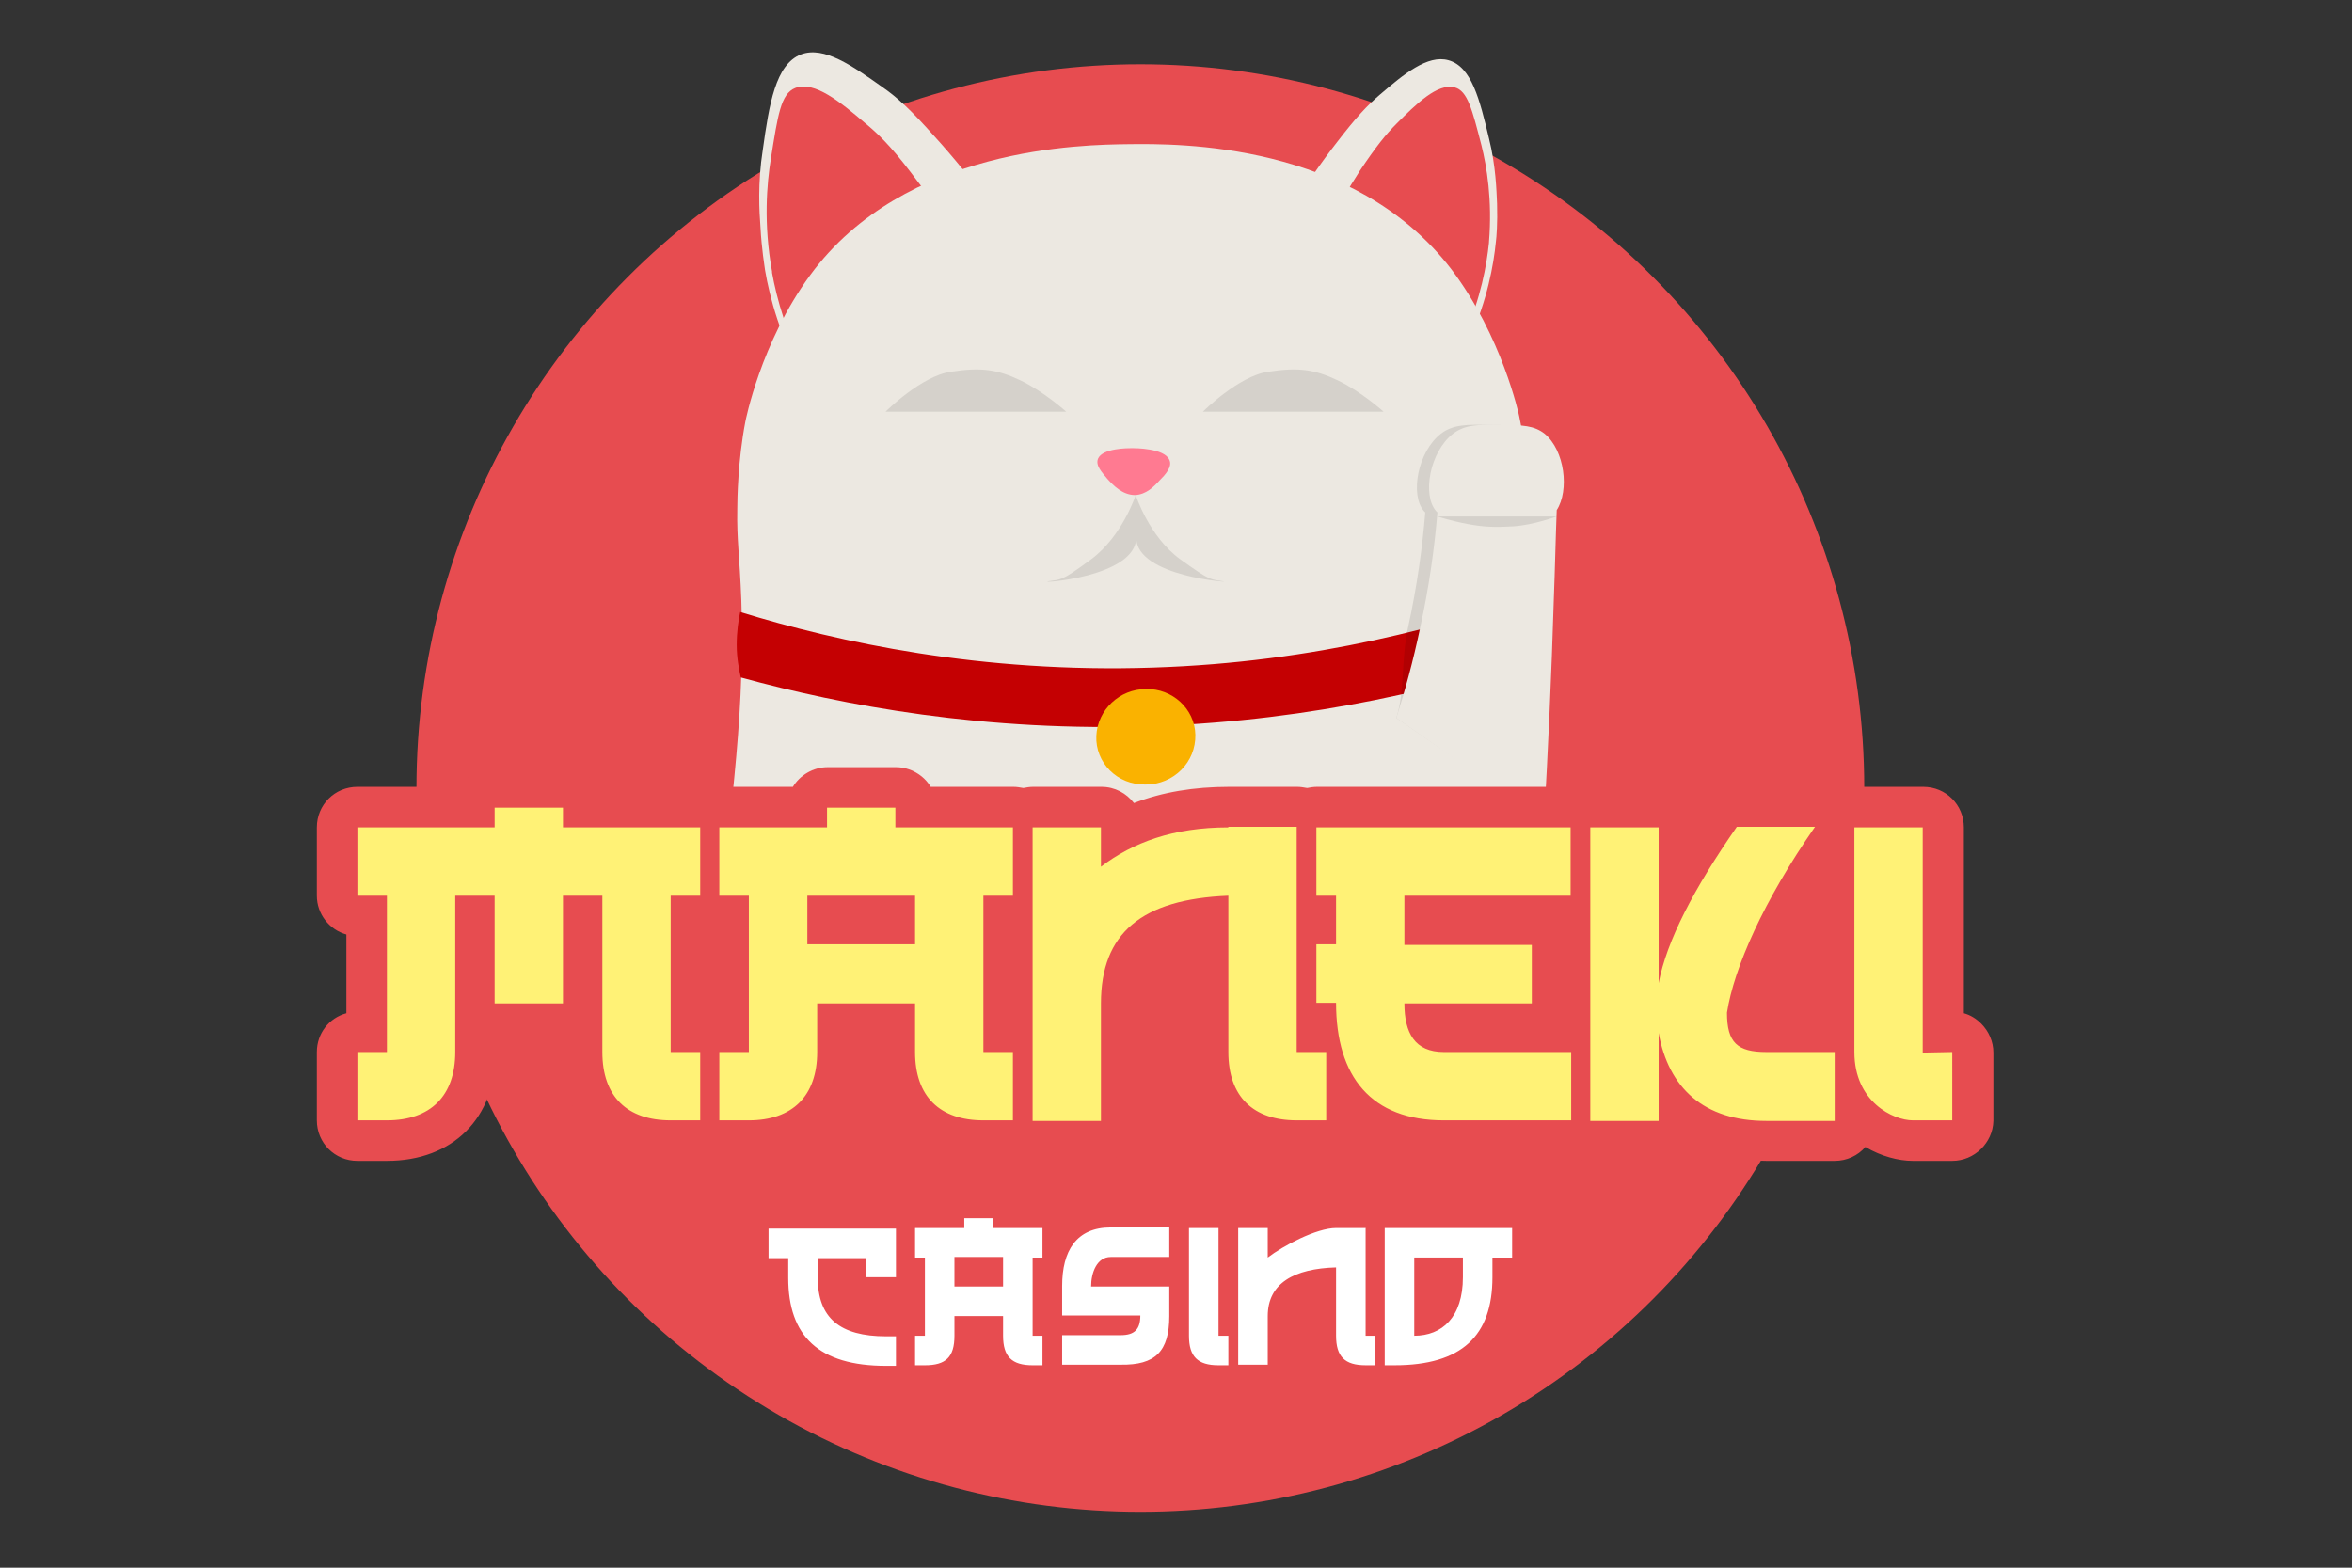
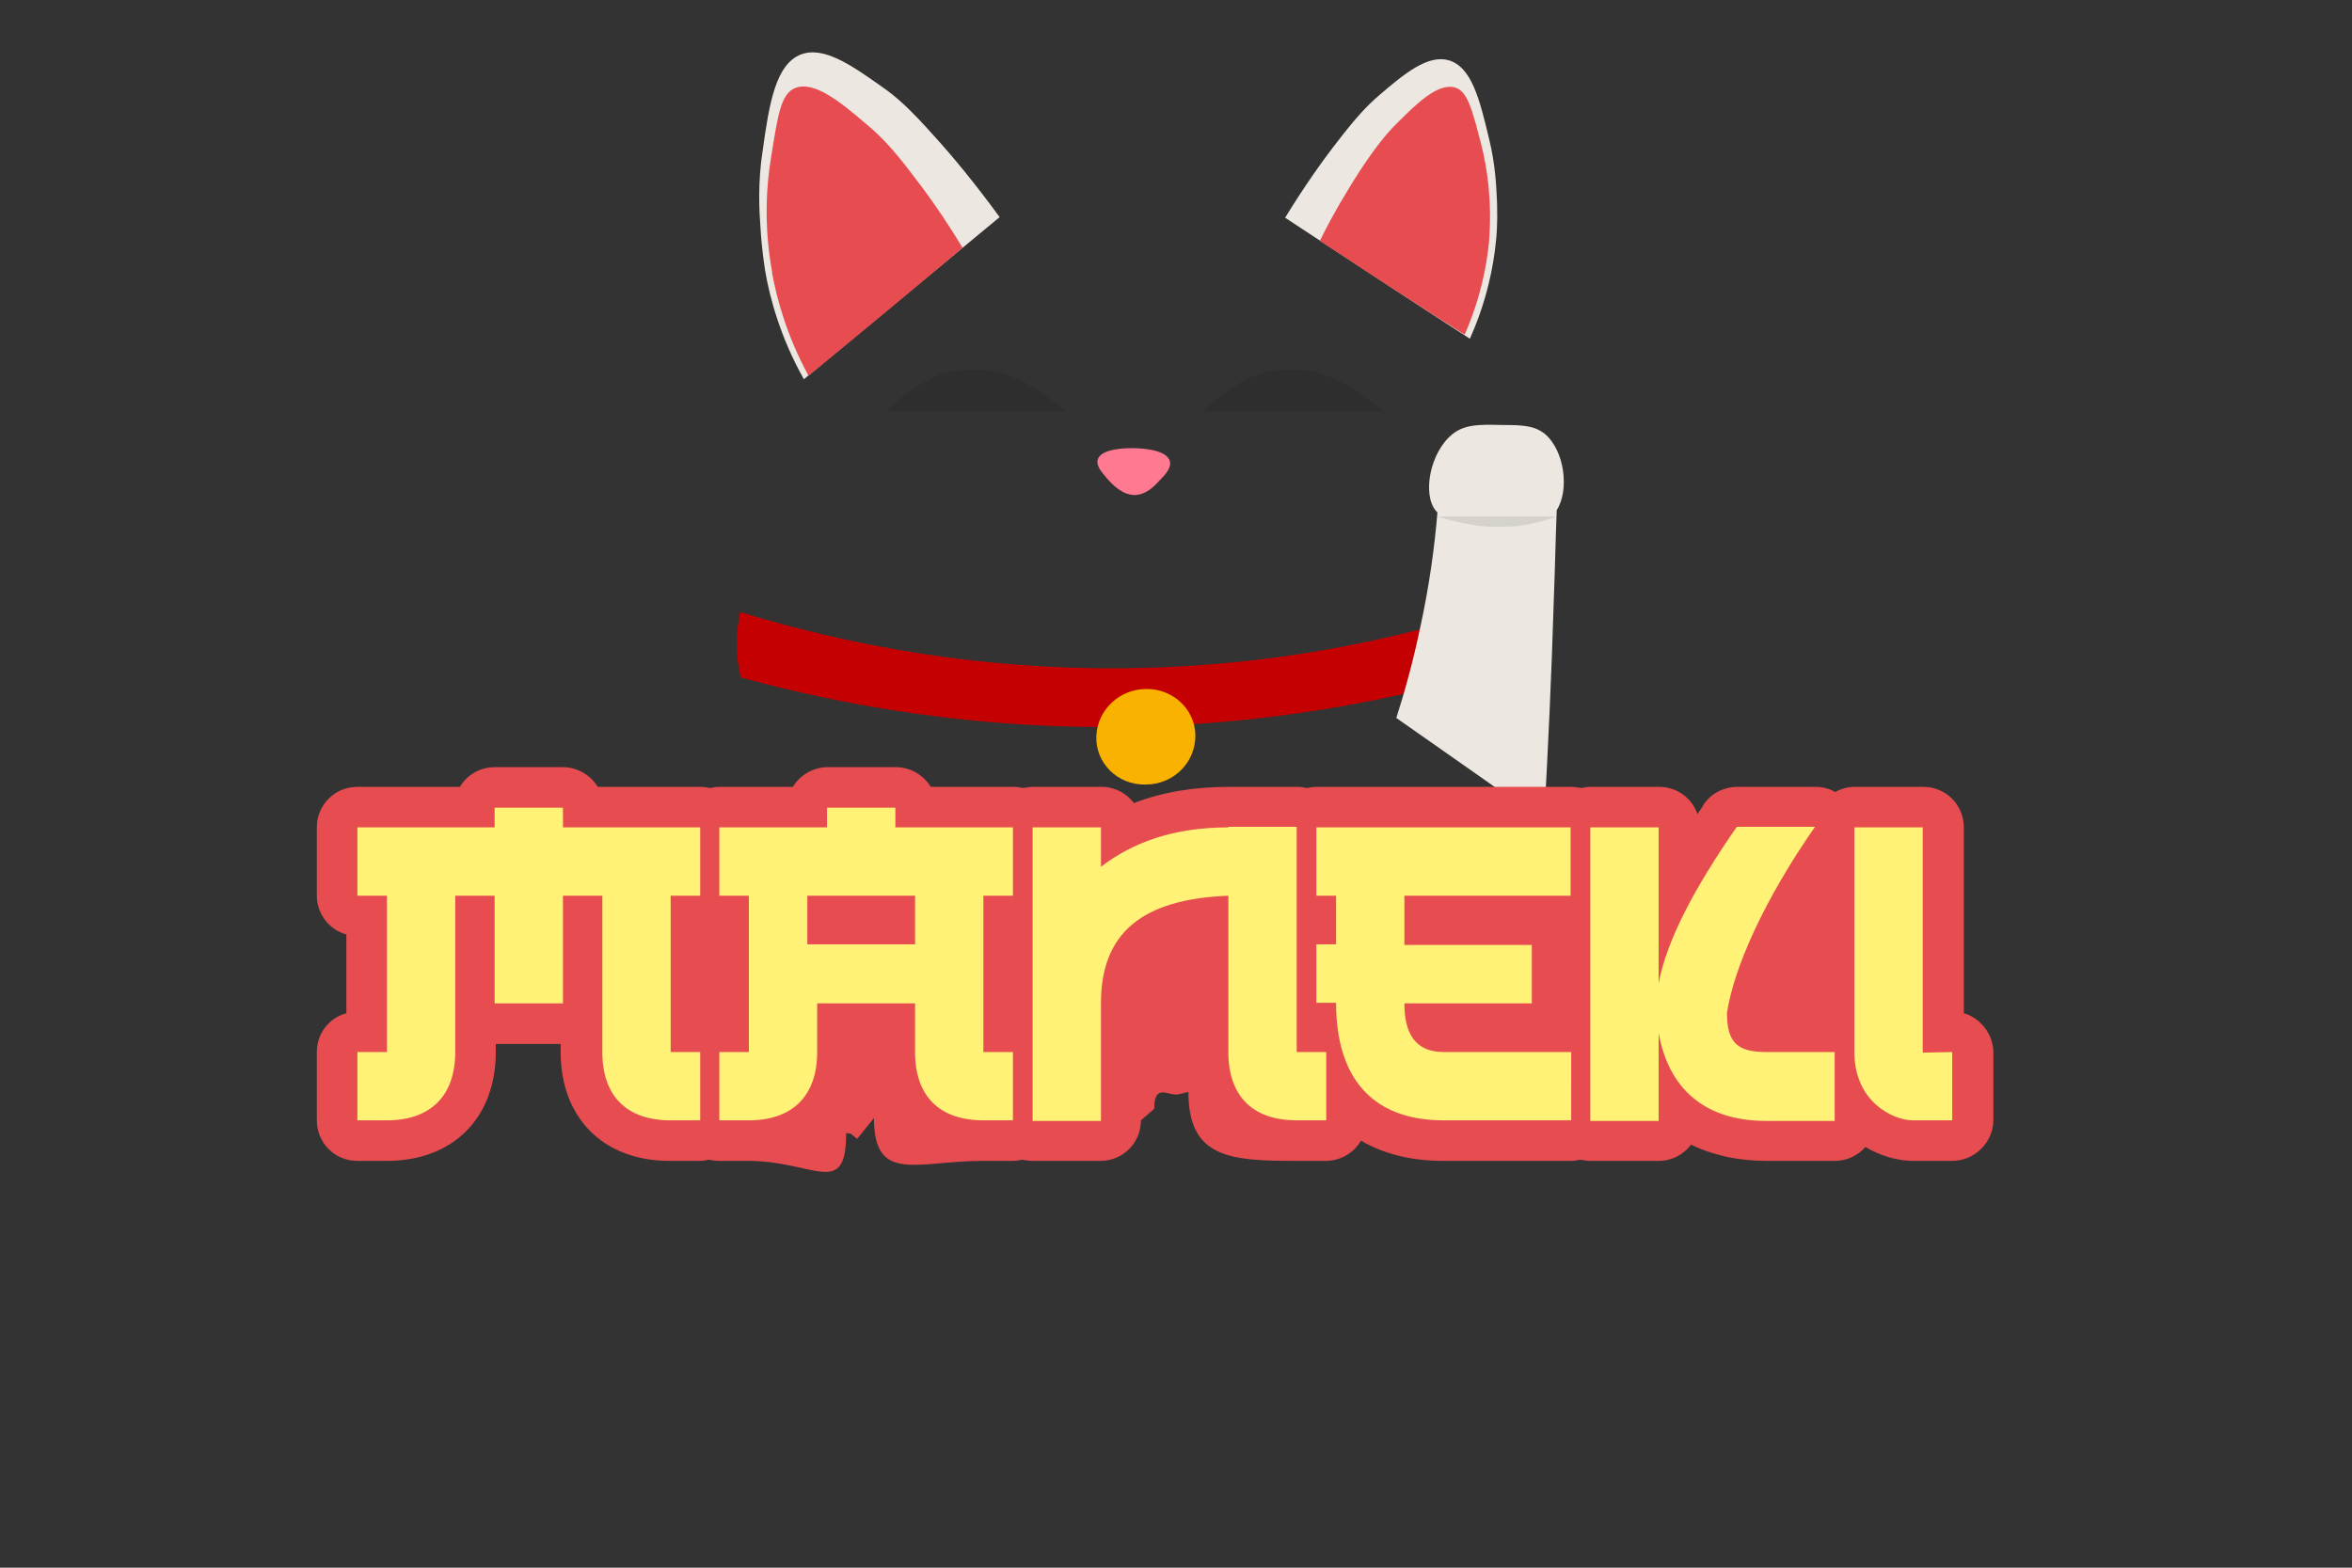
<svg xmlns="http://www.w3.org/2000/svg" xmlns:ns1="http://sodipodi.sourceforge.net/DTD/sodipodi-0.dtd" xmlns:ns2="http://www.inkscape.org/namespaces/inkscape" xmlns:xlink="http://www.w3.org/1999/xlink" version="1.1" id="logo2x" x="0px" y="0px" viewBox="0 0 450 300" xml:space="preserve" ns1:docname="maneki-logo.svg" width="450" height="300" ns2:version="1.0.2 (e86c870879, 2021-01-15, custom)">
  <rect x="0" y="0" width="450" height="300" fill="#333333" stroke="none" />
  <title id="title1616">Maneki casino</title>
  <defs id="defs1051" />
  <ns1:namedview pagecolor="#ffffff" bordercolor="#666666" borderopacity="1" objecttolerance="10" gridtolerance="10" guidetolerance="10" ns2:pageopacity="0" ns2:pageshadow="2" ns2:window-width="2780" ns2:window-height="1286" id="namedview1049" showgrid="false" ns2:zoom="3.196319" ns2:cx="163" ns2:cy="155.95814" ns2:window-x="578" ns2:window-y="126" ns2:window-maximized="0" ns2:current-layer="logo2x" />
  <style type="text/css" id="style1008">
	.st0{fill:#E74C50;}
	.st1{fill:#ECE8E1;}
	.st2{fill:#C40002;}
	.st3{fill:#FF7A91;}
	.st4{opacity:0.1;enable-background:new    ;}
	.st5{fill:#FAB200;}
	.st6{fill:#FFF276;}
	.st7{fill:#FFFFFF;}
</style>
  <a id="a1618" xlink:href="https://www.freespins.fun/maneki-casino-free-spins/" target="self" transform="matrix(1.108,0,0,1.108,37.131,-23.267)">
-     <circle id="Эллипс_9_копия_4" class="st0" cx="163.4" cy="157.1" r="125" />
-   </a>
+     </a>
  <g id="g1041" transform="matrix(1.108,0,0,1.108,37.131,-23.267)">
    <path class="st1" d="m 139.1,58.5 c -4.3,-5.9 -8.2,-10.6 -11.3,-14 -4.1,-4.6 -6.4,-6.7 -9,-8.5 -5.1,-3.6 -10,-7.1 -14,-5.6 -4.4,1.7 -5.5,8.6 -6.6,16.5 -0.9,5.7 -0.6,10.7 -0.4,13.3 0.2,3.8 0.7,6.7 0.8,7.5 0.8,4.7 2.6,11.5 6.7,18.8 11,-9.1 22.3,-18.5 33.8,-28 z" id="path1011" />
    <path class="st0" d="m 132.7,63.8 c -3.3,-5.5 -6.5,-9.9 -9,-13.1 -3.5,-4.6 -5.7,-6.7 -7.9,-8.5 -4.1,-3.5 -8.7,-7.3 -12,-6 -2.5,1 -3,4.7 -4.2,12.2 -0.7,4.3 -1.3,11.2 0.2,19.5 0,0.1 0,0.1 0,0.2 0.8,4.4 2.5,10.8 6.3,17.8 8.9,-7.3 17.7,-14.6 26.6,-22.1 z" id="path1013" />
    <path class="st1" d="m 188.4,58.6 c 3.3,-5.4 6.5,-9.9 9,-13.1 3.3,-4.3 5.2,-6.3 7.3,-8.1 4.2,-3.6 8.3,-7 11.9,-6 4,1.1 5.4,6.8 7,13.5 1.2,4.8 1.3,9.1 1.4,11.3 0.1,3.3 -0.1,5.8 -0.2,6.5 -0.4,4.1 -1.5,10.1 -4.5,16.8 -10.5,-6.8 -21.1,-13.8 -31.9,-20.9 z" id="path1015" />
    <path class="st0" d="m 194.4,62.6 c 2.5,-5.1 5,-9.1 6.9,-12.1 2.8,-4.2 4.5,-6.3 6.3,-8.1 3.4,-3.4 7.1,-7.1 10.1,-6.3 2.2,0.6 3,3.8 4.6,10 0.9,3.6 1.9,9.4 1.3,16.7 0,0.1 0,0.1 0,0.1 -0.4,3.9 -1.4,9.5 -4.2,15.9 -8.3,-5.2 -16.6,-10.7 -25,-16.2 z" id="path1017" />
-     <path class="st1" d="m 233.5,165.8 c -1.5,-12.2 -2.6,-20.6 -3.1,-30 -0.2,-3 -0.3,-7.1 -0.3,-12.7 0.1,-7 0.4,-9 0.4,-13.8 0,-1.1 -0.1,-9 -1.7,-16.5 0,0 -2.9,-13.7 -11.7,-25.3 -16.9,-22 -47.2,-21.7 -55.7,-21.6 -7.9,0.1 -38.7,0.4 -55,22.6 -8.6,11.7 -11.2,25.3 -11.2,25.3 -1.3,6.7 -1.4,13.5 -1.4,15.1 -0.1,5.5 0.4,7.9 0.7,15.8 0.1,3.4 0.2,7.5 0,12.8 -0.3,9.5 -1.2,18 -2.5,30.3 -1.4,13.8 -2.2,17.8 -1.4,25.5 0.7,6.8 1.4,-6.5 5.8,0.3 5.5,8.5 13.4,12.2 15.9,13.4 16.8,7.6 25.6,-4.4 51.3,-4.9 25.7,-0.5 34.7,11.2 51.2,3 2.5,-1.3 10.2,-5.2 15.4,-13.9 4.1,-6.9 4.7,6.5 5.2,-0.3 0.6,-7.5 -0.2,-11.5 -1.9,-25.1 z" id="path1019" />
    <g id="g1023">
      <path class="st2" d="m 233.3,134 c -16.6,5.6 -39.6,11.4 -67.4,12.4 -29.3,1.1 -54,-3.6 -71.5,-8.4 -0.3,-1.4 -0.7,-3.3 -0.7,-5.6 0,-2.3 0.3,-4.3 0.6,-5.7 16.9,5.2 41.6,10.6 71.3,9.6 28.1,-0.9 51.2,-7.3 67.2,-13.1 0.1,3.6 0.3,7.2 0.5,10.8 z" id="path1021" />
    </g>
    <path class="st3" d="m 156.1,100.2 c 0.8,-1.8 5.1,-1.8 5.9,-1.8 0.5,0 5.5,0 6.4,2 0.6,1.2 -0.7,2.6 -1.7,3.6 -1,1.1 -2.3,2.4 -4.2,2.5 -2.2,0 -3.8,-1.7 -4.8,-2.8 -0.9,-1.1 -2.1,-2.3 -1.6,-3.5 z" id="path1025" />
-     <path class="st4" d="m 231.1,95.9 c -1.8,-1.4 -3.8,-1.5 -7.4,-1.5 -3.9,-0.1 -6.3,-0.1 -8.4,1.5 -4,3.1 -5.4,10.6 -2.9,13.4 0.1,0.1 0.1,0.1 0.2,0.2 -0.5,6 -1.4,12.7 -3,20 -1.2,5.7 -0.5,10.8 -2,15.5 8.6,6 17.1,11.6 25.5,17.5 0.7,-12.4 -0.9,-24.9 -0.5,-38.1 0.2,-5.1 0.3,-10.2 0.5,-15.3 2.2,-3.4 1.4,-10.3 -2,-13.2 z" id="path1027" />
+     <path class="st4" d="m 231.1,95.9 z" id="path1027" />
    <path class="st1" d="m 233.2,95.9 c -1.8,-1.4 -3.8,-1.5 -7.4,-1.5 -3.9,-0.1 -6.3,-0.1 -8.4,1.5 -4,3.1 -5.4,10.6 -2.9,13.4 0.1,0.1 0.1,0.1 0.2,0.2 -0.5,6 -1.4,12.7 -3,20 -1.2,5.7 -2.6,10.8 -4.1,15.5 8.6,6 17.1,12 25.5,17.9 0.7,-12.4 1.3,-25.2 1.7,-38.5 0.2,-5.1 0.3,-10.2 0.5,-15.3 2.2,-3.4 1.4,-10.3 -2.1,-13.2 z" id="path1029" />
    <path class="st5" d="m 172.9,147.9 c 0.1,4.7 -3.7,8.6 -8.6,8.6 -4.9,0.1 -8.7,-3.8 -8.5,-8.4 0.2,-4.5 4,-8.1 8.6,-8.1 4.5,-0.1 8.4,3.4 8.5,7.9 z" id="path1031" />
    <path class="st4" d="m 119.4,92.1 c 0,0 6.2,-6.2 11.3,-6.9 5.2,-0.8 8,-0.4 12,1.5 4,1.9 7.9,5.4 7.9,5.4 z" id="path1033" />
    <path class="st4" d="m 174.2,92.1 c 0,0 6.2,-6.2 11.3,-6.9 5.2,-0.8 8,-0.4 12,1.5 4,1.9 7.9,5.4 7.9,5.4 z" id="path1035" />
    <path class="st4" d="m 235.3,110.2 c 0,0 -4.1,1.5 -7.5,1.7 -3.4,0.2 -5.2,0.1 -7.9,-0.4 -2.7,-0.5 -5.2,-1.3 -5.2,-1.3 z" id="path1037" />
-     <path class="st4" d="m 177.7,121.4 c -2.2,-0.4 -2,0.1 -7.4,-3.8 -5.4,-3.9 -7.7,-11.1 -7.7,-11.1 0,0 -2.3,7.1 -7.7,11.1 -5.4,4 -5.2,3.4 -7.4,3.8 -2.2,0.4 15.2,-0.6 15.2,-7.6 -0.1,6.9 17.2,7.9 15,7.6 z" id="path1039" />
  </g>
  <path class="st0" d="m 373.516,222.152 h -7.534 c -2.77,0 -6.094,-0.886 -9.085,-2.659 -1.44,1.662 -3.546,2.659 -5.872,2.659 h -13.074 c -5.429,0 -10.304,-1.108 -14.404,-3.102 -1.44,1.884 -3.656,3.102 -6.205,3.102 h -13.074 c -0.665,0 -1.219,-0.111 -1.884,-0.222 -0.554,0.111 -1.219,0.222 -1.884,0.222 h -24.376 c -6.094,0 -11.412,-1.33 -15.733,-3.878 -1.33,2.327 -3.878,3.878 -6.759,3.878 h -5.651 c -12.631,0 -20.609,-0.554 -20.609,-13.185 l -1.884,0.443 c -1.884,0.443 -4.654,-2.327 -4.654,2.77 l -2.548,2.216 c 0,4.321 -3.435,7.756 -7.756,7.756 h -13.074 c -0.665,0 -1.219,-0.111 -1.884,-0.222 -0.554,0.111 -1.219,0.222 -1.884,0.222 h -5.651 c -12.631,0 -20.83,4.432 -20.83,-8.199 l -3.213,3.989 -1.219,-0.997 -0.886,-0.111 c 0,12.631 -6.094,5.318 -18.725,5.318 h -5.651 c -0.665,0 -1.219,-0.111 -1.884,-0.222 -0.554,0.111 -1.219,0.222 -1.884,0.222 h -5.651 c -12.631,0 -20.83,-8.199 -20.83,-20.83 v -1.551 H 94.857 v 1.551 c 0,12.631 -8.199,20.83 -20.83,20.83 h -5.651 c -4.321,0 -7.756,-3.435 -7.756,-7.756 V 201.322 c 0,-3.546 2.327,-6.537 5.651,-7.423 v -15.069 c -3.213,-0.886 -5.651,-3.878 -5.651,-7.424 v -13.074 c 0,-4.321 3.435,-7.756 7.756,-7.756 h 19.611 c 1.33,-2.216 3.767,-3.767 6.648,-3.767 H 107.71 v 0 c 2.77,0 5.318,1.551 6.648,3.767 h 19.611 c 0.665,0 1.219,0.111 1.884,0.222 0.554,-0.111 1.219,-0.222 1.884,-0.222 h 13.961 c 1.33,-2.216 3.878,-3.767 6.648,-3.767 h 13.074 c 2.77,0 5.318,1.551 6.648,3.767 h 15.844 c 0.665,0 1.219,0.111 1.884,0.222 0.554,-0.111 1.219,-0.222 1.884,-0.222 h 13.074 c 2.548,0 4.764,1.219 6.205,3.102 5.429,-2.105 11.523,-3.102 18.171,-3.102 h 13.074 c 0.665,0 1.219,0.111 1.884,0.222 0.554,-0.111 1.219,-0.222 1.884,-0.222 h 48.641 c 0.665,0 1.219,0.111 1.884,0.222 0.554,-0.111 1.219,-0.222 1.884,-0.222 h 13.074 c 3.435,0 6.316,2.216 7.313,5.208 0.443,-0.665 0.886,-1.219 1.219,-1.884 1.44,-2.105 3.878,-3.324 6.426,-3.324 h 14.958 c 1.33,0 2.659,0.332 3.767,0.997 1.108,-0.665 2.438,-0.997 3.767,-0.997 h 13.074 c 4.321,0 7.756,3.435 7.756,7.756 v 35.566 c 1.219,0.332 2.327,0.997 3.324,1.994 1.44,1.44 2.327,3.435 2.327,5.54 v 13.074 c -0.111,4.21 -3.656,7.645 -7.867,7.645 z" id="path1043" style="stroke-width:1.108" />
  <path class="st6" d="m 87.101,171.406 h 7.534 v 20.609 H 107.71 v -20.609 h 7.534 v 29.916 c 0,8.532 4.764,13.074 13.074,13.074 h 5.651 V 201.322 h -5.651 v -29.916 h 5.651 V 158.332 H 107.71 v -3.767 H 94.636 v 3.767 H 68.376 v 13.074 h 5.651 v 29.916 h -5.651 v 13.074 h 5.651 c 8.31,0 13.074,-4.654 13.074,-13.074 z m 50.524,-13.074 v 13.074 h 5.651 v 29.916 h -5.651 v 13.074 h 5.651 c 8.31,0 13.074,-4.654 13.074,-13.074 v -9.307 h 18.725 v 9.307 c 0,8.532 4.764,13.074 13.074,13.074 h 5.651 V 201.322 h -5.651 v -29.916 h 5.651 v -13.074 h -22.492 v -3.767 h -13.074 v 3.767 z m 97.392,0 c -10.526,0 -18.282,2.881 -24.376,7.534 v -7.534 h -13.074 v 56.175 h 13.074 v -22.492 c 0,-13.407 7.756,-19.944 24.376,-20.609 v 29.916 c 0,8.532 4.764,13.074 13.074,13.074 h 5.651 V 201.322 h -5.651 v -43.101 h -13.074 z m 33.683,13.074 h 31.799 v -13.074 h -48.641 v 13.074 h 3.767 v 9.307 h -3.767 v 11.191 h 3.767 c 0,14.182 6.759,22.492 20.609,22.492 h 24.376 V 201.322 h -24.376 c -5.54,0 -7.534,-3.656 -7.534,-9.307 h 24.376 v -11.191 h -24.376 z m 48.641,-13.074 h -13.074 v 56.175 h 13.074 v -16.841 c 1.884,10.526 8.642,16.841 20.609,16.841 h 13.074 V 201.322 h -13.074 c -5.54,0 -7.534,-1.773 -7.534,-7.534 1.33,-8.532 6.98,-21.384 16.841,-35.566 h -14.958 c -8.31,11.966 -13.407,21.827 -14.958,29.916 z m 37.45,42.99 c 0,9.529 7.424,13.074 11.191,13.074 h 7.534 V 201.322 l -5.651,0.111 V 158.332 H 354.791 Z M 175.075,180.713 h -20.609 v -9.307 h 20.609 z" id="path1045" style="stroke-width:1.108" />
-   <path id="casino" class="st7" d="m 165.768,244.422 h 5.651 v -9.307 h -24.376 v 5.651 h 3.767 v 3.767 c 0,11.191 5.872,16.841 18.725,16.841 h 1.884 v -5.651 h -1.884 c -8.864,0 -13.074,-3.546 -13.074,-11.191 v -3.767 h 9.307 z m 9.307,-9.418 v 5.651 h 1.884 v 14.958 h -1.884 v 5.651 h 1.884 c 3.989,0 5.651,-1.551 5.651,-5.651 v -3.767 h 9.307 v 3.767 c 0,3.989 1.662,5.651 5.651,5.651 h 1.884 v -5.651 h -1.884 v -14.958 h 1.884 v -5.651 h -9.418 v -1.884 h -5.54 v 1.884 z m 16.841,11.191 h -9.307 v -5.651 h 9.307 z m 31.799,5.651 v -5.651 h -14.958 c 0,-2.659 1.108,-5.651 3.767,-5.651 h 11.191 v -5.651 h -11.191 c -6.648,0 -9.307,4.543 -9.307,11.191 v 5.651 h 14.958 c 0,2.659 -1.108,3.767 -3.767,3.767 h -11.191 v 5.651 h 11.191 c 6.648,0.111 9.307,-2.548 9.307,-9.307 z m 3.767,3.767 c 0,3.989 1.662,5.651 5.651,5.651 h 1.884 v -5.651 h -1.884 v -20.609 h -5.651 z m 28.143,-20.609 c -3.767,0 -10.193,3.435 -13.074,5.651 v -5.651 h -5.651 v 26.148 h 5.651 v -9.307 c 0,-6.316 5.097,-9.085 13.074,-9.307 v 13.074 c 0,3.989 1.662,5.651 5.651,5.651 h 1.884 v -5.651 h -1.884 v -20.609 z m 9.307,26.259 h 1.884 c 12.853,0 18.725,-5.651 18.725,-16.841 v -3.767 h 3.767 v -5.651 h -24.376 z m 5.651,-20.609 h 9.307 v 3.767 c 0,7.645 -3.989,11.191 -9.307,11.191 z" style="stroke-width:1.108" />
</svg>